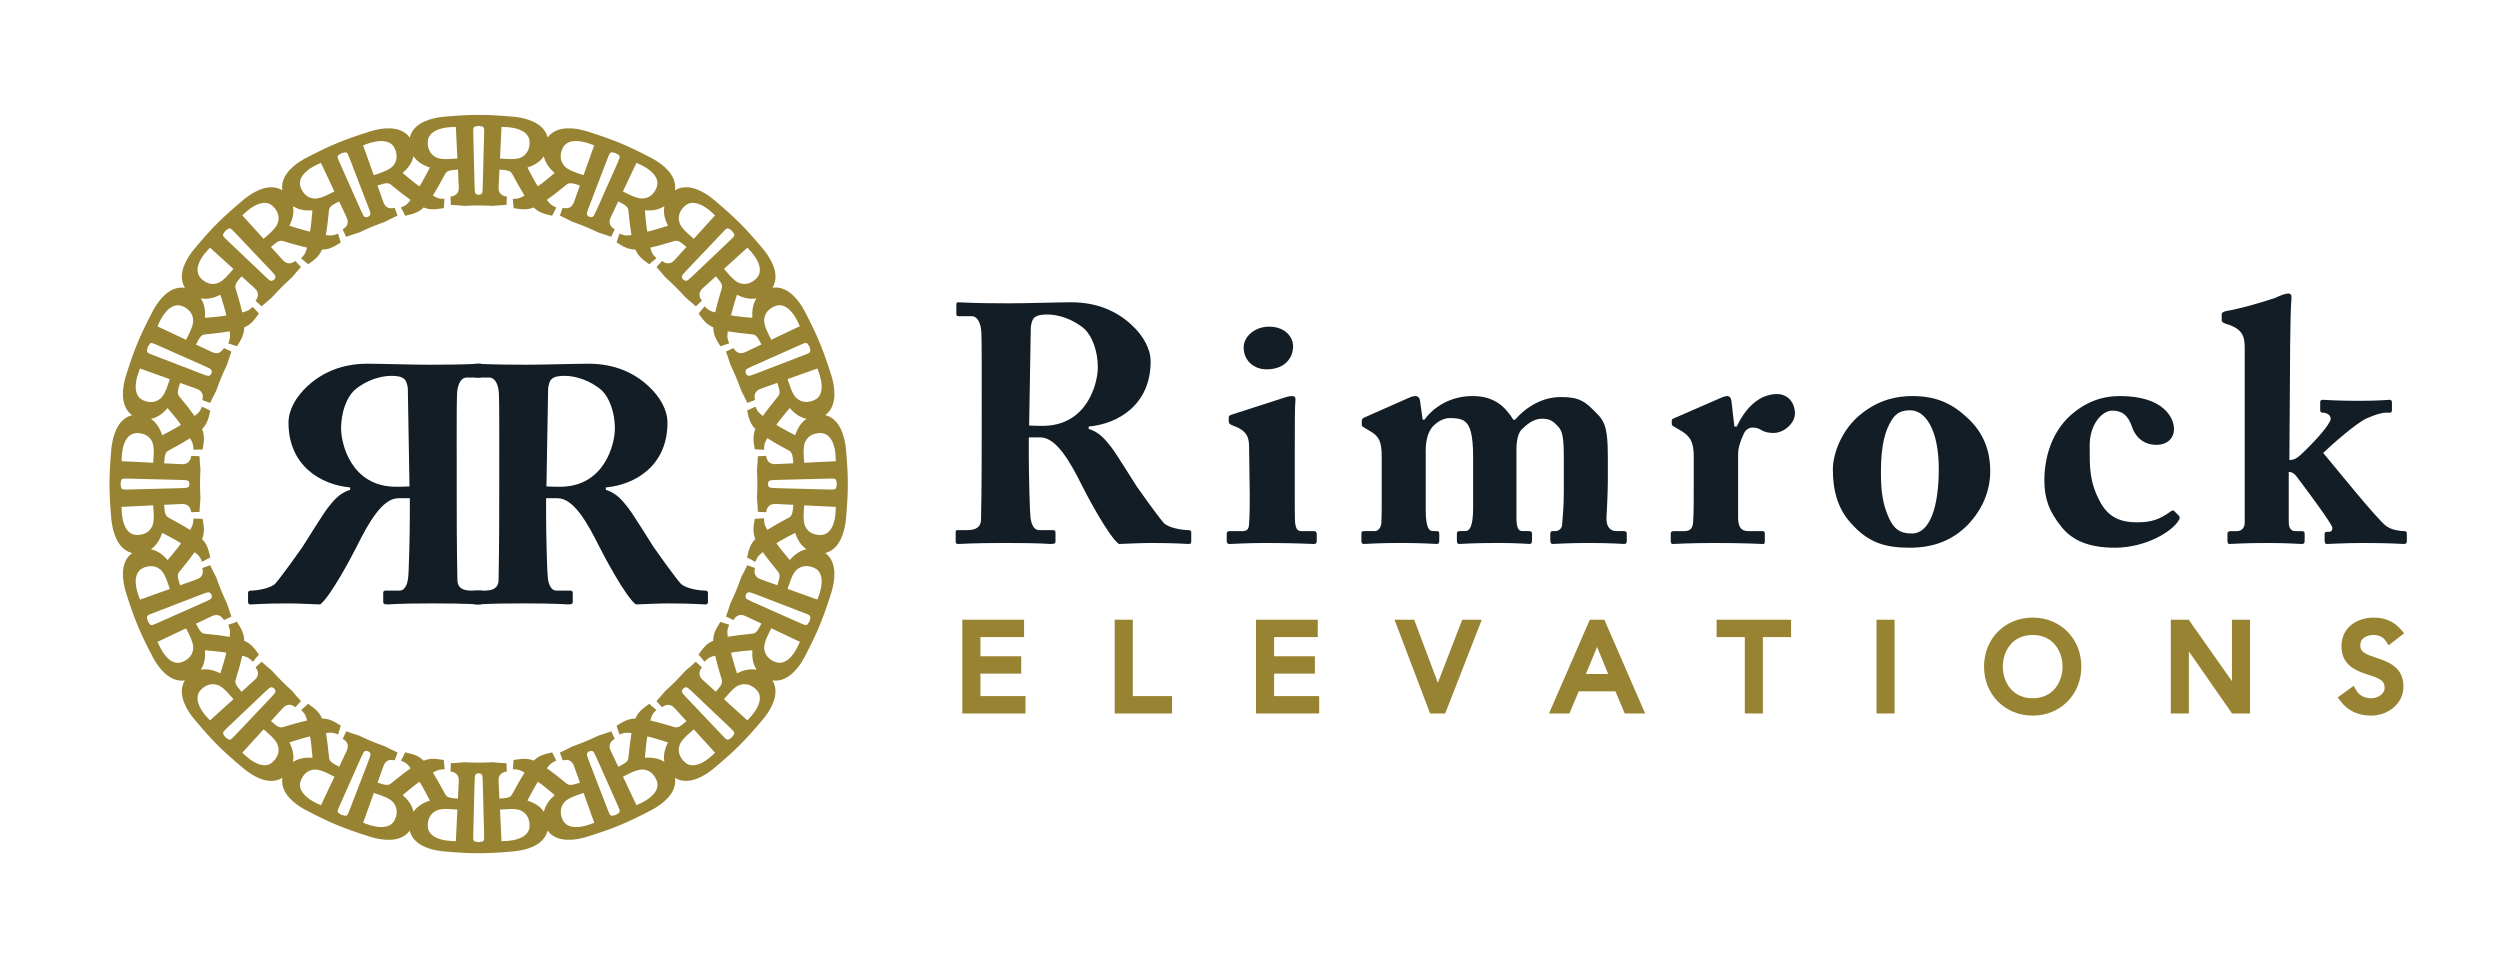
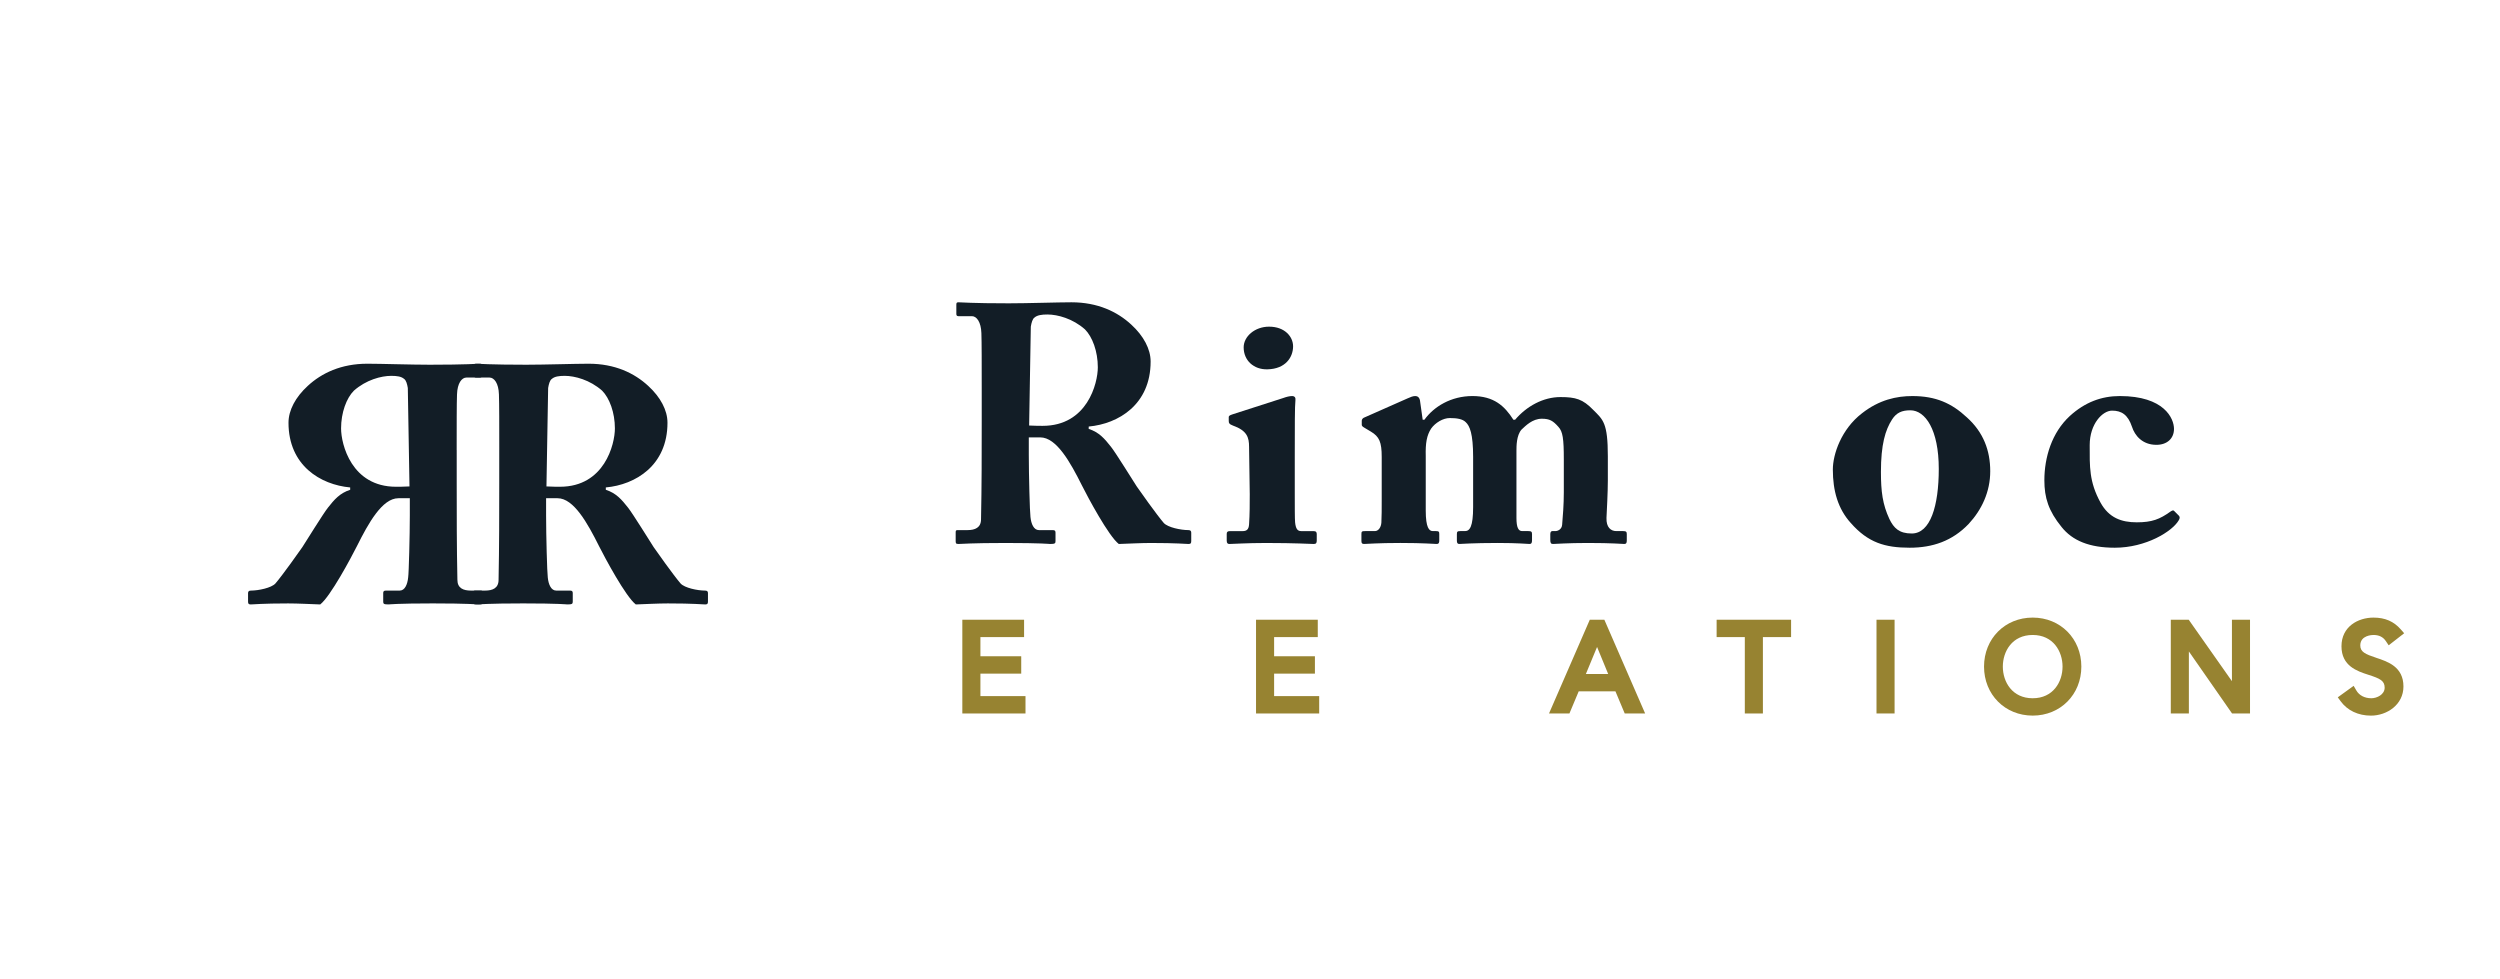
<svg xmlns="http://www.w3.org/2000/svg" id="Layer_1" data-name="Layer 1" viewBox="0 0 2101.64 823.02">
  <defs>
    <style>
      .cls-1 {
        fill: #978331;
      }

      .cls-1, .cls-2, .cls-3 {
        stroke-width: 0px;
      }

      .cls-2 {
        fill: #978332;
      }

      .cls-3 {
        fill: #121d26;
      }
    </style>
  </defs>
  <g>
    <path class="cls-3" d="M825.29,326.98c0-21.04,0-39.26-.28-46.94-.3-9.39-3.99-14.25-7.97-14.25h-11.38c-1.42,0-1.71-.85-1.71-1.96v-7.71c0-1.41.29-2,1.71-2,2.56,0,11.38.87,42.4.87,15.93,0,40.97-.87,52.63-.87,22.19,0,38.7,7.99,50.36,18.8,10.25,9.38,16.23,20.49,16.23,31,0,36.15-27.05,52.38-52.06,54.66v1.98c8.8,2.84,13.36,8.24,18.76,15.08,3.71,4.55,19.35,29.88,21.63,33.3,1.71,2.56,17.07,24.19,22.75,30.73,3.42,3.7,14.25,5.97,20.78,5.97,2,0,2.28,1.14,2.28,2.28v6.83c0,1.71-.28,2.55-2.28,2.55-2.28,0-9.68-.84-31.59-.84-8.25,0-18.77.57-27.03.84-8.54-6.54-26.17-39.54-31-49.22-9.67-19.36-21.35-40.39-35.01-40.39h-9.65v14.5c0,16.78.84,48.65,1.4,52.35.58,5.98,2.83,11.1,7.12,11.1h11.66c1.99,0,2.28.84,2.28,2.28v6.83c0,1.97-.29,2.55-4.55,2.55-.29,0-7.39-.84-37.27-.84s-36.71.84-39.84.84c-2.27,0-2.27-.84-2.27-2.83v-6.55c0-1.44,0-2.28,1.41-2.28h8.53c6.27,0,11.38-2,11.38-9.1.58-28.18.58-54.92.58-81.94v-27.61ZM865.15,357.72c5.4.27,8.81.27,11.36.27,37.56,0,46.38-35.85,46.38-49.21s-4.55-25.61-10.8-31.87c-10.24-9.11-23.05-12.53-31.59-12.53-4.84,0-8.54.57-10.81,2.55-1.72,1.16-2.56,4.29-3.13,7.69l-1.41,83.11Z" />
    <path class="cls-3" d="M1104.39,457.3c-2.28,0-15.37-.84-40.13-.84-16.5,0-27.6.84-30.73.84-1.41,0-2.28-.58-2.28-2.83v-5.7c0-1.71.87-2.29,2.85-2.29h10.54c3.12,0,5.12-1.12,5.4-5.69.57-8.51.57-17.34.57-25.33l-.57-39.82c0-7.95-1.71-13.66-13.66-17.92-3.13-1.13-3.43-2.28-3.43-4v-3.1c0-.86.58-1.45,3.14-2.29l42.4-13.65c3.14-1.14,5.7-1.73,7.69-1.73,2.28,0,3.12,1.43,2.84,3.44-.56,4.82-.56,22.74-.56,47.79v30.44c0,11.1,0,21.34.27,24.47.57,5.42,1.99,7.39,5.13,7.39h10.24c2.27,0,2.84.87,2.84,2.56v5.43c0,1.99-.57,2.83-2.55,2.83ZM1065.4,310.48c-11.38.28-19.91-7.39-19.91-18.49,0-9.11,9.38-17.38,21.35-17.38,13.36,0,20.2,8.55,20.2,16.52,0,9.11-6.27,19.06-21.64,19.35Z" />
    <path class="cls-3" d="M1183.19,334.94c2.56-1.14,4.55-2,6.55-2,1.71,0,3.41.86,3.97,3.71l2.28,16.23h1.43c7.96-11.1,22.48-19.94,40.4-19.94s27.03,8.26,34.42,19.94h1.42c9.69-11.39,23.63-19.08,38.14-19.08,12.8,0,18.77,1.71,27.6,10.82,8.25,8.26,12.24,10.81,12.24,38.99v20.49c0,9.66-.86,25.33-1.14,31.27-.29,7.99,3.7,11.1,8.25,11.1h5.68c2.57,0,3.14.58,3.14,2.56v5.43c0,1.99-.57,2.83-2.01,2.83-1.98,0-9.95-.84-30.73-.84-17.05,0-27.31.84-29.29.84-1.71,0-2.28-.84-2.28-3.41v-4.85c0-1.98.86-2.56,1.71-2.56h2.55c2.02,0,5.42-1.42,5.7-5.38.57-6.56,1.41-16.81,1.41-27.33v-27.31c0-17.66-.84-23.61-4.54-27.6-4.55-5.14-7.4-6.84-13.95-6.84-7.95,0-13.64,5.97-17.06,9.12-4.27,4.83-4.27,13.93-4.27,17.91v56.33c0,8.26,1.7,11.1,4.84,11.1h5.12c2.56,0,3.13.58,3.13,2.56v5.14c0,2.28-.57,3.12-1.99,3.12-2.01,0-9.4-.84-26.75-.84-21.06,0-30.73.84-32.44.84-1.43,0-1.99-.84-1.99-2.83v-5.13c0-2.28.29-2.86,2.83-2.86h4c3.98,0,6.83-3.69,6.83-20.18v-42.12c0-19.63-2.85-26.19-6.26-29.31-2.56-2.56-7.11-3.42-13.39-3.42-5.67,0-12.21,3.99-15.63,8.82-3.7,5.7-4.84,12.24-4.55,23.06v45.81c0,14.5,2.84,17.34,5.97,17.34h2.54c2.58,0,2.86.58,2.86,2.56v5.14c0,1.99-.28,3.12-2.27,3.12-2.57,0-10.24-.84-30.45-.84-19.06,0-28.16.84-30.45.84-1.7,0-2.27-.58-2.27-2.55v-5.71c0-2.26.29-2.56,3.42-2.56h7.96c2.85,0,5.12-3.11,5.4-7.11.28-4.83.28-11.93.28-19.34v-35.85c0-12.5-1.98-17.08-9.1-21.33l-5.69-3.41c-1.41-.86-1.98-1.45-1.98-2.3v-3.42c0-.83.57-1.98,1.7-2.53l36.71-16.24Z" />
-     <path class="cls-3" d="M1461.15,434.82c0,8.82,2.84,11.66,8.81,11.66h11.66c1.72,0,1.99.87,1.99,2.56v5.71c0,1.71-.27,2.55-1.42,2.55-1.72,0-14.77-.84-40.41-.84-21.89,0-33.85.84-35.56.84-1.14,0-1.7-.58-1.7-2.83v-5.43c0-1.98.56-2.56,3.12-2.56h8.26c4.27,0,6.84-1.69,7.4-6.81.56-7.97.56-17.94.56-32.14v-23.64c0-12.21-2.83-17.35-11.37-22.18l-4.85-2.85c-1.71-.87-2.27-1.44-2.27-2.56v-2.58c0-1.13.56-1.7,2.27-2.27l39.84-17.34c1.72-.57,2.87-1.16,4.54-1.16,2,0,3.13,1.73,3.44,3.44l2.56,22.19h1.98c8.83-18.8,21.35-27.32,33.86-27.32,8.55,0,15.07,6.53,15.07,16.5,0,7.68-8.82,16.22-18.19,16.22-4,0-7.7-.86-10.27-2.56-2.24-1.42-4.8-1.98-7.1-1.98-2.83,0-5.69,1.4-7.39,5.11-3.7,7.69-4.83,13.08-4.83,16.79v53.48Z" />
    <path class="cls-3" d="M1555.88,439.67c-10.81-11.95-15.09-27.05-15.09-44.97,0-12.8,7.09-33.86,24.47-47.25,14.51-11.36,29.02-14.5,42.4-14.5,19.64,0,33.01,6,45.8,17.92,13.95,12.53,19.64,27.92,19.64,45.25s-7.12,32.45-18.21,44.4c-13.66,14.23-30.16,19.92-49.51,19.92-20.78,0-34.98-4.27-49.5-20.77ZM1629.84,394.13c0-32.99-11.36-49.21-23.89-49.21-7.1,0-11.67,1.99-15.35,7.67-5.71,8.83-9.39,21.05-9.39,44.1,0,16.5,1.4,27.33,7.1,39.58,3.7,7.68,8.25,12.22,18.79,12.22,15.63,0,22.74-23.04,22.74-54.35Z" />
    <path class="cls-3" d="M1827.58,360.56c0,7.97-5.7,13.39-14.78,13.39-11.95,0-18.23-7.98-20.5-15.09-3.42-10.25-8.82-13.66-16.79-13.66s-18.79,11.1-18.79,29.01-.57,30.73,9.14,48.38c7.1,12.79,17.62,16.5,30.43,16.5s19.32-2.55,28.44-9.11c1.42-.84,2.27-1.41,3.13-.3l3.99,4.01c.84,1.13.58,2.27-.29,3.71-5.41,9.38-27.59,23.04-53.77,23.04-21.34,0-35.58-5.97-44.67-17.36-11.09-13.64-14.51-24.76-14.51-39.3,0-19.33,6.25-40.1,21.35-54.03,12.79-11.67,26.73-16.81,42.09-16.81,37.28,0,45.53,18.79,45.53,27.61Z" />
-     <path class="cls-3" d="M1887.02,292.82c0-9.37-1.13-16.21-15.36-20.46-2.85-.86-3.98-2.02-3.98-2.86v-5.13c0-1.13.85-2.26,3.66-2.84,14.82-2.55,34.48-8.83,41.29-11.09,5.4-2.58,8.82-3.69,11.11-3.69s2.83,1.4,2.54,4.83c-1.15,13.65-1.15,55.47-1.41,93.62l-.3,41.54c3.13,0,5.99-1.14,9.39-4.28,11.96-11.08,25.33-26.16,25.33-30.44,0-3.41-3.69-5.11-6.54-5.11-1.98,0-2.27-.87-2.27-2.57v-5.97c0-1.41.55-2.28,1.96-2.28,1.72,0,11.96.87,30.47.87,17.08,0,24.2-.87,26.18-.87,1.16,0,1.71.87,1.71,2.56v5.98c0,1.72-.55,2.28-1.71,2.28h-3.42c-3.42,0-9.12,1.7-16.22,4.83-8.81,3.99-30.44,23.05-36.43,29.03,10.55,12.51,44.69,55.19,52.95,61.44,4.54,3.43,11.95,4.27,15.09,4.27,1.7,0,2.27.58,2.27,2.56v5.71c0,1.71-.57,2.55-2.59,2.55-2.22,0-10.23-.84-33.56-.84-16.77,0-28.73.84-31.02.84-1.41,0-1.99-.84-1.99-3.41v-4.55c0-1.42.58-2.28,1.72-2.28h1.99c2.29,0,2.84-1.42,2.84-3.42,0-2.85-22.18-32.72-30.43-43.53-2.28-2.84-4.58-3.42-6.25-3.42v42.4c0,5.42,2.54,7.39,5.39,7.39h5.4c2.01,0,2.58.58,2.58,2.29v5.98c0,1.71-.57,2.55-2.29,2.55s-11.08-.84-29.29-.84c-19.92,0-29.88.84-31.88.84-.87,0-1.44-1.13-1.44-2.83v-5.43c0-1.98.87-2.56,2.87-2.56h5.38c3.71,0,6.28-3.11,6.28-6.81v-146.85Z" />
  </g>
  <g>
    <path class="cls-3" d="M419.71,378.31c0-21,0-39.11-.28-46.77-.28-9.34-3.96-14.15-7.94-14.15h-11.32c-1.43,0-1.7-.87-1.7-2.01v-7.65c0-1.41.27-1.97,1.7-1.97,2.55,0,11.32.85,42.22.85,15.89,0,40.82-.85,52.45-.85,22.08,0,38.5,7.91,50.14,18.69,10.21,9.37,16.14,20.4,16.14,30.9,0,35.97-26.89,52.14-51.84,54.42v1.97c8.78,2.85,13.34,8.23,18.7,15.04,3.68,4.54,19.28,29.75,21.53,33.18,1.7,2.53,16.99,24.07,22.67,30.59,3.42,3.68,14.15,5.94,20.68,5.94,2,0,2.29,1.14,2.29,2.28v6.8c0,1.7-.29,2.56-2.29,2.56-2.26,0-9.61-.86-31.46-.86-8.21,0-18.69.58-26.91.86-8.5-6.52-26.08-39.41-30.91-49.02-9.65-19.3-21.26-40.27-34.85-40.27h-9.65v14.44c0,16.75.86,48.5,1.42,52.18.57,5.95,2.85,11.02,7.08,11.02h11.64c1.96,0,2.27.87,2.27,2.28v6.8c0,1.99-.31,2.56-4.55,2.56-.28,0-7.37-.86-37.13-.86s-36.57.86-39.66.86c-2.28,0-2.28-.86-2.28-2.83v-6.53c0-1.41,0-2.28,1.43-2.28h8.51c6.23,0,11.32-1.97,11.32-9.05.56-28.06.56-54.69.56-81.62v-27.49ZM459.38,408.92c5.42.27,8.8.27,11.35.27,37.41,0,46.19-35.71,46.19-49.02s-4.53-25.51-10.74-31.76c-10.23-9.05-22.97-12.45-31.47-12.45-4.81,0-8.51.56-10.77,2.55-1.72,1.13-2.58,4.25-3.14,7.65l-1.42,82.77Z" />
    <path class="cls-3" d="M383.9,378.31c0-21,0-39.11.29-46.77.29-9.34,3.94-14.15,7.93-14.15h11.34c1.42,0,1.71-.87,1.71-2.01v-7.65c0-1.41-.29-1.97-1.71-1.97-2.54,0-11.34.85-42.21.85-15.85,0-40.83-.85-52.42-.85-22.09,0-38.52,7.91-50.16,18.69-10.22,9.37-16.14,20.4-16.14,30.9,0,35.97,26.89,52.14,51.85,54.42v1.97c-8.8,2.85-13.33,8.23-18.71,15.04-3.67,4.54-19.25,29.75-21.51,33.18-1.7,2.53-16.99,24.07-22.67,30.59-3.41,3.68-14.2,5.94-20.68,5.94-1.99,0-2.28,1.14-2.28,2.28v6.8c0,1.7.29,2.56,2.28,2.56,2.27,0,9.61-.86,31.46-.86,8.21,0,18.67.58,26.91.86,8.51-6.52,26.05-39.41,30.88-49.02,9.64-19.3,21.26-40.27,34.86-40.27h9.6v14.44c0,16.75-.82,48.5-1.4,52.18-.59,5.95-2.83,11.02-7.08,11.02h-11.64c-1.97,0-2.25.87-2.25,2.28v6.8c0,1.99.28,2.56,4.54,2.56.28,0,7.38-.86,37.1-.86s36.56.86,39.68.86c2.26,0,2.26-.86,2.26-2.83v-6.53c0-1.41,0-2.28-1.43-2.28h-8.47c-6.25,0-11.32-1.97-11.32-9.05-.58-28.06-.58-54.69-.58-81.62v-27.49ZM344.25,408.92c-5.4.27-8.78.27-11.35.27-37.41,0-46.17-35.71-46.17-49.02s4.52-25.51,10.78-31.76c10.2-9.05,22.91-12.45,31.42-12.45,4.83,0,8.5.56,10.74,2.55,1.75,1.13,2.58,4.25,3.16,7.65l1.41,82.77Z" />
  </g>
-   <path class="cls-2" d="M700.17,352.06c-1.99-1.53-4.17-2.56-6.52-3.08,1.97-1.39,3.6-3.17,4.86-5.35,5.17-8.92,2.41-21.46.31-28.16-7.02-22.14-11.58-33.14-22.19-53.51-3.25-6.22-10.19-17.06-20.13-19.7-2.41-.64-4.8-.75-7.16-.35,1.29-2.03,2.1-4.3,2.43-6.78,1.35-10.2-6.02-20.74-10.54-26.12-14.65-17.49-23.06-25.91-40.92-40.92-5.34-4.5-15.84-11.85-26.08-10.52-2.52.33-4.81,1.15-6.87,2.46.42-2.37.3-4.77-.34-7.19-2.64-9.97-13.49-16.91-19.71-20.16-20.09-10.51-31.09-15.07-53.51-22.17-6.7-2.1-19.27-4.85-28.16.31-2.16,1.26-3.94,2.87-5.32,4.83-.52-2.34-1.54-4.51-3.06-6.5-6.24-8.18-18.91-10.43-25.91-11.05-23.01-2.03-34.92-2.03-57.92,0-6.99.62-19.65,2.87-25.9,11.04-1.53,2-2.56,4.19-3.08,6.55-1.39-1.98-3.18-3.62-5.37-4.88-8.92-5.16-21.46-2.39-28.14-.28-21.99,6.93-32.99,11.49-53.51,22.17-6.22,3.24-17.05,10.16-19.7,20.12-.65,2.42-.76,4.83-.35,7.19-2.04-1.29-4.31-2.1-6.81-2.43-10.24-1.33-20.73,6.02-26.07,10.52-17.78,14.89-26.2,23.3-40.96,40.92-4.51,5.38-11.88,15.93-10.52,26.12.33,2.51,1.16,4.8,2.47,6.85-2.39-.42-4.81-.3-7.25.35-9.96,2.66-16.86,13.49-20.09,19.7-10.67,20.45-15.23,31.45-22.18,53.49-2.11,6.68-4.87,19.22.28,28.14,1.25,2.17,2.87,3.96,4.83,5.35-2.33.53-4.49,1.56-6.46,3.07-8.16,6.25-10.44,18.91-11.08,25.91-2,22.99-2,34.89,0,57.91.63,6.99,2.91,19.65,11.07,25.89,2,1.53,4.18,2.56,6.53,3.09-1.97,1.38-3.59,3.15-4.85,5.32-5.18,8.92-2.42,21.5-.31,28.21,6.89,21.85,11.45,32.84,22.17,53.45,3.24,6.23,10.17,17.07,20.14,19.73,2.4.64,4.79.76,7.13.36-1.27,2.02-2.08,4.27-2.41,6.75-1.36,10.26,6.01,20.78,10.52,26.13,14.87,17.76,23.29,26.18,40.96,40.95,5.35,4.5,15.85,11.84,26.09,10.5,2.51-.33,4.8-1.15,6.85-2.46-.42,2.38-.31,4.8.33,7.23,2.64,9.96,13.48,16.89,19.71,20.13,20.29,10.59,31.29,15.16,53.51,22.19,6.71,2.09,19.3,4.83,28.18-.34,2.14-1.25,3.91-2.85,5.28-4.79.53,2.34,1.56,4.51,3.08,6.49,6.28,8.19,18.92,10.42,25.89,11.02,11.5,1.01,20.23,1.51,28.95,1.51s17.46-.5,28.96-1.51c6.99-.6,19.64-2.83,25.91-11.03,1.53-2.01,2.56-4.2,3.08-6.56,1.39,1.98,3.17,3.61,5.35,4.87,8.92,5.17,21.48,2.4,28.17.3,22.12-6.97,33.12-11.53,53.51-22.19,6.21-3.22,17.02-10.12,19.7-20.09.65-2.42.77-4.82.37-7.18,2.03,1.27,4.3,2.07,6.78,2.4,10.24,1.34,20.74-6.01,26.09-10.5,17.72-14.86,26.14-23.28,40.97-40.94,4.51-5.37,11.86-15.9,10.49-26.15-.33-2.48-1.14-4.74-2.42-6.77,2.38.41,4.79.3,7.22-.35,9.93-2.66,16.84-13.48,20.08-19.7,10.69-20.52,15.25-31.53,22.18-53.56,2.1-6.69,4.85-19.24-.31-28.14-1.25-2.16-2.86-3.93-4.81-5.3,2.33-.53,4.5-1.56,6.48-3.08,8.17-6.26,10.42-18.92,11.04-25.9,2.05-23.01,2.05-34.92,0-57.91-.62-6.99-2.87-19.64-11.05-25.91ZM670.29,544.13c-3.48,6.89-7.81,11.38-12.21,12.65-2.9.84-5.95.31-9.05-1.55-4.03-2.44-6.16-5.71-6.53-10.04-.31-3.13.84-6.95,3.97-13.14.82-1.56,1.39-2.7,1.96-3.89,7.7,3.66,12.84,6.09,20.23,9.59l3.79,1.79c-.45,1.04-1.14,2.51-2.16,4.6ZM132.37,539.59l7.12-3.37c5.75-2.73,10.42-4.94,16.94-8.01.58,1.18,1.14,2.3,1.91,3.82,3.14,6.24,4.32,10.07,4.04,13.23-.38,4.31-2.53,7.58-6.56,10h-.01c-3.11,1.89-6.14,2.42-9.02,1.59-4.38-1.26-8.71-5.77-12.2-12.72-1.04-2-1.74-3.49-2.21-4.53ZM134.53,269.71c3.5-6.9,7.85-11.41,12.26-12.67,2.88-.83,5.91-.31,8.97,1.53,4.08,2.51,6.23,5.79,6.58,10.06.29,3.18-.87,7.02-4,13.24-.79,1.53-1.36,2.64-1.94,3.81-9.13-4.33-14.55-6.89-24.05-11.34.51-1.17,1.2-2.69,2.19-4.62ZM672.39,274.24c-9.66,4.62-15.15,7.21-24.01,11.38-.56-1.16-1.12-2.29-1.9-3.82-3.14-6.19-4.31-10.03-4.03-13.22.38-4.33,2.53-7.6,6.56-10l.03-.02c2.14-1.31,4.26-1.96,6.31-1.96.9,0,1.78.12,2.65.37,4.4,1.26,8.74,5.77,12.22,12.68.83,1.66,1.55,3.18,2.18,4.6ZM464.52,640.98l3.08-1.58-1.76-3.52c-.13-.26-.24-.48-.41-.83l-1.21-2.58-2.77.66c-4.75,1.14-8.58,2.31-12.77,6.28-5.32-2.06-9.19-1.7-14.19-.91l-2.8.44-.18,3.34c-.01.27-.02.47-.05.77l-.37,3.54,3.55.31c1.1.09,3.04.65,6.34,2.57-2.84,4.48-6.2,10.34-10.54,18.42-1.41,2.28-3.25,3-10.58,3.5l-.17-3.49c-.17-3.53-.32-6.69-.55-11.29q-.35-7.06,6.94-8.04l-.29-6.96c-4.59-.23-6.74-.35-11.11-.8l-.26-.03h-.26c-9.51.47-14.16.47-23.66.01h-.26s-.26.01-.26.01c-4.32.45-6.43.58-10.94.8l-.29,6.96q7.26.98,6.93,8.05c-.29,6.05-.46,9.61-.72,14.78-7.32-.5-9.17-1.21-10.59-3.5-4.35-8.13-7.69-13.99-10.47-18.38,2.78-1.58,4.91-2.44,6.36-2.56l3.61-.3-.42-3.6c-.04-.33-.05-.54-.07-.81l-.29-3.32-2.7-.42c-5.01-.78-8.89-1.14-14.2.99-4.18-4.04-8.04-5.22-12.82-6.36l-2.82-.67-1.19,2.64c-.23.5-.3.67-.51,1.04l-1.8,3.2,3.28,1.65c1.29.65,2.94,2.26,4.89,4.81-4.12,2.89-9.36,6.96-16.72,12.96-2.08,1.5-3.89,1.62-11.11-.82,1.73-4.87,2.92-8.21,4.96-13.88q2.4-6.71,9.52-4.86l2.34-6.57c-4.11-1.88-6.05-2.86-9.82-4.86l-.44-.2c-9.21-3.35-13.5-5.13-21.85-9.04l-.43-.17c-4.16-1.32-6.28-2.02-10.62-3.58l-2.96,6.31q6.36,3.73,3.32,10.18c-1.91,4.07-3.24,6.88-4.71,9.99l-1.56,3.31c-6.82-3.38-8.04-4.75-8.49-7.28-.88-9.19-1.71-15.89-2.62-21.04,3.78-.51,5.75-.27,6.78.07l3.42,1.13,1.03-3.45c.16-.55.24-.8.42-1.37l.8-2.58-2.3-1.42c-4.14-2.57-7.66-4.45-13.47-4.58-2.32-5.28-5.41-7.83-9.37-10.69l-2.39-1.73-2.11,2.06c-.18.17-.3.27-.45.39-.16.13-.34.27-.55.46l-2.65,2.32,2.34,2.64c.69.77,1.64,2.47,2.63,6.17-5.09,1.13-11.6,2.92-20.45,5.62-2.5.58-4.22,0-9.97-5.03l9.92-10.91q4.77-5.28,10.63-.81l4.73-5.12c-3.02-3.35-4.48-4.98-7.37-8.45l-.33-.35c-7.19-6.55-10.47-9.92-16.7-16.72l-.36-.34c-3.43-2.82-5.12-4.34-8.3-7.25l-5.15,4.7q4.45,5.89-.79,10.65c-4.48,4.08-7.11,6.46-10.95,9.92-5-5.72-5.6-7.44-5.03-9.93,2.62-8.55,4.44-15.16,5.62-20.43,3.07.83,5.17,1.72,6.26,2.67l2.73,2.38,2.28-2.81c.16-.2.29-.34.41-.48.16-.18.33-.37.54-.62l1.74-2.09-1.59-2.2c-2.86-3.95-5.4-7.04-10.75-9.39-.12-5.83-2.01-9.36-4.59-13.52l-1.59-2.56-2.77,1.19c-.21.09-.34.12-.5.17-.16.05-.34.1-.56.17l-3.4,1.07,1.13,3.38c.46,1.36.47,3.65.05,6.81-5.48-.94-12.41-1.81-21.04-2.64-2.5-.4-3.86-1.6-7.26-8.44,4.67-2.21,7.87-3.72,13.35-6.3q6.41-3.04,10.14,3.31l6.31-2.96c-1.59-4.41-2.28-6.44-3.56-10.53l-.17-.44c-3.99-8.52-5.76-12.81-9.02-21.89l-.21-.47c-2.09-3.9-3.07-5.88-4.94-9.86l-6.55,2.38q1.88,7.16-4.8,9.54l-4.99,1.78c-3.07,1.09-5.65,2-8.91,3.19-2.43-7.23-2.31-9.03-.84-11.09,5.86-7.13,10-12.47,13.02-16.78,2.51,1.94,4.1,3.56,4.73,4.83l1.61,3.26,3.2-1.74c.48-.26.72-.38,1.17-.6l2.51-1.22-.63-2.72c-1.11-4.76-2.26-8.6-6.28-12.8,2.11-5.41,1.71-9.38.92-14.18l-.46-2.77-2.8-.16c-.17,0-.31-.02-.44-.04-.38-.04-.73-.07-1.24-.07h-3.24l-.25,3.23c-.08,1.04-.62,2.93-2.54,6.28-4.4-2.79-10.27-6.13-18.42-10.47-2.17-1.38-2.97-3.02-3.48-10.62,2.92-.15,5.33-.26,7.96-.38,2.02-.09,4.16-.19,6.77-.32q7.1-.34,8.08,6.92l6.96-.3c.22-4.45.38-6.74.76-11.16l.02-.23v-.23c-.44-9.51-.44-14.15-.01-23.64v-.23s0-.23,0-.23c-.39-4.39-.53-6.61-.76-11.04l-6.96-.29q-.99,7.29-8.08,6.95l-2.99-.15c-4.34-.21-7.5-.37-11.74-.55.51-7.62,1.3-9.25,3.45-10.59,7.88-4.21,13.85-7.61,18.41-10.5,2.05,3.53,2.5,5.43,2.57,6.32l.26,3.35,3.36-.12c.29-.01.51-.02.73-.04.2-.01.37-.03.63-.03h2.99l.47-2.95c.77-4.86,1.15-8.87-.96-14.25,4.06-4.21,5.21-8.05,6.31-12.81l.61-2.61-2.37-1.26c-.59-.31-.94-.48-1.55-.75l-3.04-1.33-1.49,2.96c-.39.78-1.52,2.33-4.78,4.8-3.1-4.41-7.31-9.81-13-16.69-1.45-2.05-1.56-3.95.85-11.12,3.37,1.21,6,2.15,9.18,3.28l4.7,1.67q6.69,2.4,4.83,9.52l6.56,2.37c1.92-4.09,2.89-6.05,4.97-9.98l.2-.44c3.27-9.04,5.05-13.33,9.05-21.86l.17-.45c1.31-4.22,2.02-6.32,3.48-10.47l-6.33-2.92q-3.69,6.37-10.12,3.28l-3.12-1.46c-3.72-1.74-6.5-3.04-10.21-4.79,3.41-6.85,4.76-8.05,7.26-8.45,9.24-.91,15.95-1.76,21.05-2.66.41,3.17.4,5.45-.05,6.79l-1.13,3.38,3.39,1.07c.24.08.41.14.58.2.24.08.48.17.82.27l2.6.82,1.43-2.33c2.56-4.18,4.44-7.73,4.58-13.49,5.27-2.3,7.83-5.4,10.7-9.37l1.63-2.25-2.07-2.38c-.3-.35-.54-.62-.89-.98l-2.28-2.28-2.46,2.08c-1.08.91-3.18,1.79-6.27,2.62-1.13-5.04-2.89-11.43-5.62-20.41-.57-2.52.02-4.26,5.03-9.97,1.01.92,1.95,1.76,2.85,2.57,2.51,2.27,4.81,4.33,8.1,7.34q5.24,4.77.79,10.63l5.14,4.71c3.36-3.05,5.06-4.52,8.46-7.37l.33-.32c6.51-7.12,9.79-10.4,16.72-16.68l.36-.38c2.75-3.37,4.21-5.02,7.19-8.29l-4.7-5.15q-5.87,4.45-10.66-.85l-3.45-3.8c-2.23-2.45-4.08-4.5-6.45-7.09,5.75-5.04,7.47-5.62,9.96-5.03,8.79,2.67,15.29,4.45,20.41,5.59-1,3.75-1.96,5.5-2.66,6.3l-2.36,2.75,2.83,2.27c.18.15.32.27.46.39.2.17.4.34.66.56l2.09,1.68,2.17-1.58c4.11-3,7.11-5.49,9.39-10.73,5.79-.12,9.31-1.99,13.46-4.53l2.29-1.4-.93-3.12c-.09-.3-.16-.55-.27-.92l-1.05-3.45-3.42,1.16c-1.34.45-3.63.47-6.82.05.92-5.26,1.76-12.08,2.63-21.02.43-2.52,1.64-3.89,8.46-7.28,2.21,4.69,3.72,7.88,6.31,13.32q3.06,6.48-3.31,10.18l2.94,6.32c4.2-1.51,6.31-2.27,10.59-3.58l.47-.18c8.68-4.08,13.07-5.84,21.86-9.06l.44-.2c3.79-2.01,5.69-2.94,9.83-4.89l-2.37-6.55q-7.15,1.87-9.53-4.79c-2.01-5.69-3.21-9.05-4.96-13.94,7.24-2.41,9.07-2.3,11.14-.83,6.89,5.7,12.31,9.92,16.74,13.02-1.95,2.53-3.57,4.12-4.84,4.74l-3.37,1.65,1.88,3.25c.16.27.24.46.35.7l1.4,2.92,2.74-.65c4.76-1.13,8.6-2.3,12.79-6.32,5.34,2.09,9.35,1.72,14.2.96l2.8-.44.15-2.83c.02-.45.04-.69.07-1.04l.28-3.85-3.48-.26c-1.06-.08-2.97-.62-6.31-2.54,2.82-4.44,6.17-10.32,10.51-18.45,1.35-2.14,2.98-2.93,10.6-3.45.26,5.14.43,8.67.72,14.71q.33,7.09-6.93,8.06l.27,6.96c4.31.24,6.58.37,10.97.8l.26.03h.26c9.5-.48,14.14-.48,23.65-.01h.26s.26-.01.26-.01c4.43-.43,6.74-.57,11.14-.8l.27-6.96q-7.29-.97-6.94-8.05c.23-4.63.39-7.78.56-11.31l.17-3.41c7.62.51,9.25,1.3,10.58,3.44,4.49,8.38,7.78,14.15,10.49,18.41-2.76,1.61-4.88,2.47-6.33,2.58l-3.55.31.7,7.69,2.7.42c4.84.76,8.83,1.13,14.2-.97,4.17,4,8.02,5.18,12.8,6.32l2.7.64,1.5-3c.12-.25.23-.47.39-.77l1.6-3.12-3.12-1.59c-1.29-.66-2.93-2.27-4.89-4.81,4.17-2.91,9.41-6.98,16.73-12.98,2.09-1.49,3.9-1.61,11.1.82-1.74,4.88-2.93,8.22-4.93,13.93q-2.43,6.69-9.54,4.82l-2.36,6.56c4.02,1.86,6.02,2.83,9.97,4.94l.47.21c8.74,3.13,13.03,4.91,21.84,9.03l.44.17c4.29,1.34,6.38,2.06,10.47,3.51l2.93-6.32q-6.36-3.7-3.33-10.15c2.56-5.43,4.08-8.65,6.28-13.34,6.84,3.38,8.04,4.75,8.47,7.28.9,9.13,1.75,15.83,2.65,21.05-3.16.42-5.43.4-6.75-.05l-3.3-1.13-1.14,3.29c-.21.6-.31.91-.49,1.52l-.77,2.57,2.28,1.41c4.15,2.57,7.68,4.45,13.49,4.58,2.3,5.28,5.39,7.83,9.36,10.71l2.29,1.66,2.39-2.15c.21-.19.38-.35.66-.56l3-2.3-2.53-2.81c-.94-1.05-1.83-3.12-2.65-6.17,5.12-1.15,11.63-2.93,20.47-5.6,2.49-.59,4.21,0,9.94,5.02-1.88,2.06-3.44,3.77-5.11,5.61-1.43,1.57-2.94,3.23-4.82,5.3q-4.74,5.27-10.6.84l-4.7,5.14c2.99,3.29,4.42,4.96,7.23,8.32l.33.35c6.94,6.31,10.22,9.59,16.71,16.69l.35.33c3.47,2.88,5.16,4.38,8.45,7.36l5.13-4.72q-4.46-5.85.78-10.63c2.58-2.35,4.55-4.12,6.49-5.87,1.43-1.29,2.84-2.56,4.47-4.04,5.01,5.71,5.6,7.44,5.02,9.96-2.68,8.83-4.46,15.32-5.59,20.39-3.74-1-5.47-1.97-6.26-2.66l-2.7-2.36-2.3,2.75c-.23.28-.4.48-.57.69l-2.12,2.58,1.59,2.19c2.99,4.12,5.48,7.13,10.72,9.37.1,5.8,1.99,9.35,4.57,13.53l1.44,2.33,2.61-.83c.32-.1.56-.19.79-.27.18-.06.36-.13.6-.2l3.37-1.08-1.12-3.36c-.45-1.36-.47-3.64-.05-6.81,5.12.89,11.81,1.72,21,2.63,2.54.44,3.91,1.65,7.29,8.45-1.48.7-2.82,1.34-4.12,1.96-2.82,1.34-5.49,2.61-9.22,4.36q-6.43,3.04-10.14-3.32l-6.32,2.94c1.55,4.34,2.23,6.35,3.51,10.47l.18.45c4.11,8.78,5.89,13.06,9.07,21.82l.2.44c2.05,3.88,2.99,5.82,4.96,9.97l6.54-2.41q-1.89-7.08,4.82-9.46c4.6-1.67,7.67-2.76,11.25-4.03l2.63-.94c2.44,7.22,2.32,9.02.82,11.1-6.13,7.54-10.14,12.7-12.98,16.74-3.24-2.48-4.37-4.03-4.77-4.8l-1.53-3.01-3.18,1.48c-.46.22-.75.35-1.28.61l-2.48,1.24.64,2.7c1.17,4.92,2.31,8.63,6.3,12.78-2.12,5.39-1.73,9.38-.94,14.2l.46,2.83,2.86.11c.3.01.5.03.73.05.19.02.39.04.64.05l3.53.26.21-3.54c.05-.88.48-2.76,2.52-6.28,4.34,2.78,10.11,6.07,18.43,10.54,2.18,1.34,2.98,2.96,3.47,10.58-4.21.18-7.35.34-11.65.55l-3.09.15q-7.09.35-8.09-6.95l-6.96.32c-.2,4.44-.37,6.65-.76,11.01l-.02.24v.24c.46,9.49.46,14.13.01,23.63v.26s.01.25.01.25c.43,4.36.55,6.5.76,11.1l6.96.32q1-7.27,8.09-6.93c2.6.13,4.74.22,6.74.32,2.65.12,5.06.23,8,.39-.49,7.6-1.29,9.24-3.48,10.62-7.78,4.13-13.73,7.51-18.39,10.46-1.93-3.35-2.47-5.25-2.55-6.31l-.27-3.54-3.54.32c-.37.03-.58.04-.86.05l-3.32.17-.46,2.78c-.79,4.8-1.17,8.77.97,14.23-4.02,4.12-5.16,7.86-6.34,12.81l-.66,2.8,2.61,1.19c.46.21.62.29,1.01.52l3.24,1.87,1.65-3.36c.76-1.55,2.88-3.4,4.76-4.84,3,4.26,7.15,9.6,13.02,16.75,1.45,2.03,1.56,3.92-.83,11.1-1.14-.41-2.19-.79-3.22-1.16-3.35-1.21-6.33-2.28-10.67-3.82q-6.74-2.41-4.85-9.51l-6.55-2.38c-1.9,4.06-2.89,6.01-4.92,9.81l-.21.47c-3.13,8.79-4.89,13.08-9,21.84l-.17.43c-1.34,4.25-2.04,6.4-3.57,10.62l6.32,2.95q3.69-6.35,10.15-3.28c2.65,1.24,4.77,2.24,6.78,3.18,2.12,1,4.13,1.95,6.53,3.06-3.39,6.85-4.75,8.06-7.27,8.49-9.23.9-15.93,1.74-21.04,2.64-.42-3.16-.41-5.44.04-6.79l1.13-3.37-3.38-1.08c-.3-.1-.54-.16-.76-.22-.15-.04-.3-.08-.51-.15l-2.66-.96-1.5,2.39c-2.57,4.12-4.46,7.62-4.58,13.46-5.3,2.33-7.86,5.44-10.73,9.42l-1.65,2.29,2.06,2.28c.24.26.39.43.64.74l2.27,2.91,2.79-2.41c.7-.6,2.38-1.65,6.26-2.69,1.14,5.11,2.92,11.61,5.6,20.43.58,2.51,0,4.24-5.02,9.97-1.62-1.47-3.02-2.74-4.45-4.02-1.94-1.75-3.91-3.54-6.5-5.89q-5.24-4.76-.78-10.64l-5.15-4.7c-3.34,3.06-5.01,4.53-8.3,7.25l-.35.34c-6.35,6.92-9.65,10.31-16.69,16.73l-.33.34c-2.82,3.37-4.3,5.02-7.24,8.3l-.15.16,4.73,5.12q5.85-4.47,10.61.82l3.18,3.47c2.37,2.59,4.29,4.7,6.76,7.42-5.75,5.03-7.47,5.62-9.96,5.03-8.85-2.69-15.35-4.48-20.41-5.61.84-3.1,1.73-5.19,2.64-6.22l2.41-2.74-2.84-2.29c-.4-.32-.59-.48-.97-.83l-2.11-1.95-2.33,1.7c-4.12,3.01-7.13,5.5-9.39,10.73-5.79.14-9.32,2.02-13.48,4.58l-2.27,1.4.74,2.56c.18.62.28.91.5,1.55l1.12,3.29,3.3-1.1c1.02-.34,3.01-.57,6.81-.06-.89,5.09-1.72,11.78-2.63,21.01-.43,2.55-1.64,3.92-8.47,7.27l-1.26-2.67c-1.59-3.37-2.97-6.3-5.05-10.66q-3.05-6.41,3.34-10.12l-2.91-6.33c-4.24,1.48-6.29,2.19-10.48,3.5l-.45.17c-8.65,4.06-12.93,5.84-21.84,9.04l-.45.2c-3.96,2.09-5.98,3.05-10.01,4.96l2.39,6.55q7.14-1.87,9.51,4.82c1.04,2.9,1.86,5.19,2.64,7.38.75,2.12,1.48,4.14,2.34,6.54-7.2,2.41-9.03,2.3-11.15.82-6.92-5.72-12.33-9.93-16.71-12.99,2.35-3.06,3.91-4.3,4.86-4.79ZM309.79,174.43c2.26,5.87,2.1,6.34-.47,7.89-2.82.7-3.33.49-5.86-5.3l-5.71-12.81c-3.96-8.88-7.22-16.22-12.24-27.52-2.45-5.47-2.51-5.61,1.66-7.9,4.54-1.35,4.6-1.21,6.77,4.43,5.89,15.23,9.02,23.39,14.44,37.53l1.41,3.67ZM185.28,247.8c1.29,3.9,2.88,9.26,4.09,13.6.28,1.22.58,2.48.89,3.77-1.33.21-2.61.41-3.83.62-4.5.54-10.01,1.1-14.11,1.42.37-5.48-.18-11.38-3.55-16.4,5.93,1.19,11.59-.57,16.51-3.01ZM136.37,447.97c3.7,1.87,8.65,4.54,12.51,6.71.92.57,1.89,1.17,2.9,1.79.13.08.26.16.4.24-.8,1.09-1.56,2.15-2.27,3.14-2.88,3.65-6.34,7.92-8.97,10.97-3.61-4.13-8.16-7.91-14.1-9.08,5.03-3.36,7.78-8.59,9.53-13.78ZM140.9,343.06c2.72,3.13,6.24,7.47,8.96,10.93.71,1.03,1.47,2.08,2.26,3.17-.25.15-.51.31-.76.46-.86.52-1.69,1.03-2.49,1.52-4,2.27-8.88,4.92-12.5,6.74-1.74-5.17-4.48-10.38-9.5-13.75,5.91-1.19,10.43-4.96,14.03-9.07ZM132.17,290.06c10.12,4.5,17.07,7.59,24.81,11.02l15.52,6.89c5.77,2.58,5.99,3.03,5.27,5.95-1.55,2.56-2.02,2.72-7.86.46-16.51-6.34-24.75-9.51-41.23-15.88-5.61-2.12-5.76-2.18-4.44-6.78,2.29-4.15,2.43-4.09,7.93-1.65ZM142.71,318.75c-.42,1.22-.83,2.42-1.36,4.07-2.12,6.55-4.01,10.08-6.51,12.19h0c-3.3,2.78-7.14,3.59-11.72,2.48-3.5-.87-6.01-2.64-7.46-5.27-2.22-4.01-2.11-10.27.31-17.64.66-2.06,1.25-3.64,1.71-4.81,5.32,1.92,9.43,3.39,13.52,4.86,3.58,1.28,7.15,2.56,11.51,4.13ZM108.05,402.35c12.84.29,21.01.51,31.3.78l12.83.34c6.3.16,6.66.48,7.1,3.43-.44,2.93-.8,3.26-7.1,3.46-17.47.43-26.36.66-44.13,1.15-6.02.13-6.18.14-6.73-4.61.55-4.74.71-4.73,6.73-4.55ZM123.13,476.44c1.35-.33,2.64-.49,3.86-.49,2.96,0,5.55.96,7.86,2.89,2.47,2.11,4.36,5.65,6.52,12.24.54,1.64.93,2.81,1.36,4.04-5,1.79-8.97,3.21-13.1,4.7-3.58,1.29-7.3,2.62-11.94,4.28-.55-1.38-1.11-2.97-1.69-4.78-2.45-7.46-2.57-13.55-.34-17.59,1.47-2.66,3.92-4.39,7.47-5.28ZM128.73,515.37c14.04-5.39,22.1-8.5,34.37-13.23l6.8-2.62c5.91-2.25,6.37-2.08,7.91.48.72,2.86.5,3.31-5.27,5.89-6.94,3.09-12.4,5.51-17.65,7.84-6.94,3.08-13.51,6-22.66,10.08-5.56,2.43-5.7,2.49-7.99-1.67-1.31-4.53-1.17-4.59,4.47-6.77ZM172.33,546.66c4.18.31,9.78.88,14.11,1.41,1.21.21,2.48.41,3.81.62-.23.95-.45,1.88-.66,2.76l-.23.96c-1.2,4.27-2.79,9.68-4.1,13.62-3.84-1.89-8.13-3.37-12.64-3.37-1.25,0-2.52.11-3.8.36,3.34-5,3.87-10.88,3.5-16.36ZM285.59,677.14c7.15-16.16,10.73-24.2,17.92-40.33,2.54-5.77,2.99-5.99,5.89-5.28,2.54,1.54,2.7,2.02.45,7.92-3.2,8.3-5.59,14.51-7.99,20.74-2.35,6.12-4.71,12.26-7.87,20.45-2.15,5.62-2.2,5.76-6.76,4.44-4.18-2.28-4.11-2.42-1.65-7.95ZM663.91,470.78c-2.63-3.05-6.09-7.31-8.97-10.98-.7-1-1.46-2.05-2.25-3.13,1.12-.69,2.21-1.35,3.22-1.99,3.87-2.16,8.82-4.85,12.55-6.73,1.75,5.19,4.5,10.41,9.5,13.77-5.93,1.17-10.46,4.94-14.06,9.06ZM668.45,365.88c-3.14-1.57-7.51-3.92-12.52-6.74-1.05-.67-2.14-1.34-3.29-2.03.5-.69,1-1.37,1.48-2.02l.79-1.09c2.77-3.54,6.28-7.88,8.97-11,3.62,4.13,8.17,7.91,14.14,9.08-5.06,3.36-7.82,8.61-9.57,13.81ZM681.64,337.38c-4.54,1.15-8.37.36-11.71-2.43-2.42-2-4.3-5.54-6.49-12.23l-.19-.58c-.44-1.32-.79-2.36-1.16-3.45l8.28-2.95c5.25-1.87,10.04-3.58,16.78-5.97.42,1.06.98,2.6,1.7,4.76,2.41,7.36,2.52,13.62.3,17.61-1.45,2.62-3.97,4.38-7.51,5.25ZM676.08,298.46l-1.47.57c-15.5,5.98-23.72,9.15-39.73,15.26-5.86,2.27-6.33,2.11-7.86-.43-.72-2.91-.5-3.36,5.26-5.92,8.76-3.91,15.14-6.74,21.73-9.67,5.54-2.46,11.23-4.99,18.58-8.27,5.53-2.44,5.67-2.5,7.98,1.68,1.3,4.53,1.15,4.58-4.48,6.78ZM632.48,267.16c-4.22-.31-9.89-.89-14.11-1.42-.99-.17-2.03-.32-3.09-.49-.23-.04-.47-.07-.71-.11.32-1.31.62-2.57.9-3.75,1.25-4.49,2.8-9.76,4.07-13.61,4.91,2.43,10.53,4.17,16.42,3.03-3.32,5-3.85,10.87-3.48,16.33ZM519.29,136.69c-4.47,10.01-7.55,16.92-10.95,24.55l-7.03,15.77c-2.56,5.76-3.01,5.98-5.91,5.26-2.49-1.51-2.71-2.01-.46-7.86,3.81-9.89,6.47-16.81,9.35-24.32,1.93-5.02,3.96-10.31,6.5-16.91,2.16-5.63,2.22-5.77,6.78-4.44,4.19,2.3,4.13,2.44,1.72,7.94ZM495.51,631.51c2.86-.71,3.3-.49,5.87,5.28,7.1,15.98,10.7,24.06,17.77,39.95l.17.39c2.45,5.5,2.52,5.64-1.69,7.96-4.54,1.31-4.6,1.16-6.77-4.5-6.36-16.48-9.54-24.7-15.88-41.18-2.25-5.86-2.08-6.32.52-7.9ZM619.54,566.02c-1.26-3.83-2.82-9.1-4.08-13.6-.29-1.25-.59-2.52-.9-3.76,1.33-.21,2.62-.41,3.84-.63,4.54-.54,10.03-1.11,14.08-1.41-.36,5.47.19,11.37,3.58,16.42-5.94-1.19-11.6.56-16.53,2.99ZM672.62,523.78c-13.53-6.05-21.41-9.54-33.15-14.74l-7.17-3.18c-5.75-2.58-5.98-3.04-5.27-5.95,1.54-2.52,2.02-2.68,7.9-.44,14.08,5.41,22.12,8.5,34.43,13.24l6.8,2.62c5.61,2.14,5.75,2.19,4.43,6.76-2.3,4.17-2.44,4.11-7.96,1.68ZM666.17,496.52l-4.07-1.46c.42-1.22.81-2.4,1.36-4.04,2.15-6.57,4.03-10.11,6.49-12.2,3.34-2.78,7.17-3.58,11.72-2.43,3.55.88,5.99,2.59,7.46,5.24,2.22,4,2.13,10.28-.27,17.63-.67,2.02-1.25,3.58-1.72,4.78-8.46-3-13.87-4.95-20.98-7.51ZM696.75,411.51c-17.72-.49-26.61-.72-44.09-1.15-6.31-.2-6.68-.52-7.11-3.46.44-2.95.8-3.28,7.1-3.43l12.79-.34c10.3-.27,18.47-.49,31.34-.78,6-.18,6.16-.19,6.7,4.55-.54,4.75-.7,4.74-6.73,4.61ZM684.67,388.6l-8.58.42c-.08-1.29-.18-2.54-.33-4.25-.51-6.98-.11-10.98,1.37-13.82h0c1.97-3.81,5.21-6,9.89-6.72.83-.13,1.61-.19,2.37-.19,2.56,0,4.71.72,6.54,2.18,3.58,2.85,5.88,8.69,6.47,16.4.14,2.15.2,3.83.22,5.1-7.2.36-12.31.6-17.96.88ZM638.73,228.16c-.34,3-1.94,5.51-4.89,7.67-3.82,2.82-7.67,3.55-11.78,2.26-3.06-.97-6.15-3.52-10.69-8.85l-1.26-1.44c-.53-.61-1.02-1.16-1.52-1.73,7.34-6.66,11.86-10.77,19.71-17.88.79.83,1.9,2.04,3.37,3.75,5.08,5.91,7.59,11.67,7.07,16.22ZM613.78,202.01c-7.73,7.33-13.12,12.46-19.01,18.06-3.85,3.67-7.92,7.54-12.98,12.35-4.58,4.32-5.07,4.35-7.47,2.58-1.77-2.4-1.74-2.89,2.6-7.46,4.29-4.52,7.82-8.23,11.13-11.71,6.08-6.39,11.4-11.99,19.26-20.29,4.16-4.38,4.26-4.49,8-1.52,2.97,3.71,2.85,3.82-1.52,7.99ZM583.24,200.73c-.95-.84-1.9-1.65-3.18-2.74-5.29-4.59-7.84-7.71-8.82-10.78-1.3-4.09-.57-7.93,2.24-11.73,2.15-2.9,4.75-4.55,7.73-4.88,4.54-.51,10.29,1.98,16.13,6.99,1.79,1.58,2.99,2.68,3.79,3.45-7.13,7.82-11.23,12.33-17.89,19.69ZM547.98,193.82c-.72.17-1.47.36-2.23.55-.53.13-1.06.26-1.6.4,0-.06-.02-.12-.03-.18-.19-1.26-.38-2.49-.58-3.66-.67-5.68-1.16-10.61-1.42-14.12,5.47.38,11.35-.14,16.38-3.51-1.17,5.92.59,11.56,3.03,16.47-4.04,1.34-9.51,2.96-13.54,4.05ZM550.71,160.28c-2.42,4.04-5.68,6.18-10.01,6.54-3.22.28-7.06-.87-13.21-3.96-1.54-.79-2.65-1.36-3.84-1.94,4.21-8.97,6.83-14.47,11.39-24.05,1.12.49,2.65,1.19,4.57,2.17,6.91,3.49,11.42,7.83,12.68,12.22.83,2.88.3,5.91-1.58,9.02ZM494.85,135.24c-1.34,3.75-2.66,7.44-4.29,11.99-1.23-.42-2.41-.81-4.03-1.34-6.74-2.25-10.18-4.08-12.25-6.54-2.75-3.3-3.55-7.14-2.43-11.73.87-3.52,2.64-6.04,5.26-7.48,4-2.21,10.26-2.09,17.63.33,2.03.67,3.6,1.23,4.78,1.69-1.84,5.12-3.27,9.13-4.68,13.08ZM445.06,122.32c-.7,4.66-2.9,7.9-6.71,9.89-2.83,1.47-6.82,1.85-13.8,1.31-1.71-.12-2.95-.2-4.24-.28.3-6.17.53-10.86.78-16.07l.51-10.49c1.24.02,2.92.07,5.07.21,7.73.6,13.56,2.91,16.4,6.49,1.89,2.38,2.54,5.3,1.98,8.93ZM406.96,112.58l-.32,12.75c-.26,10.31-.46,18.47-.82,31.38-.15,6.29-.47,6.65-3.42,7.1-2.94-.44-3.27-.81-3.44-7.11l-.34-13.56c-.25-9.96-.46-18.03-.76-30.56-.16-6.04-.17-6.2,4.55-6.76,4.72.55,4.72.72,4.56,6.76ZM383.22,106.69l.52,10.68c.25,5.14.48,9.78.77,15.88-1.29.08-2.53.15-4.25.28-6.98.53-10.96.16-13.76-1.31h0c-3.84-2-6.06-5.25-6.79-9.9-.55-3.63.11-6.55,2-8.93,2.85-3.58,8.69-5.89,16.39-6.49,2.19-.14,3.88-.2,5.12-.21ZM330.48,139.33c-2.09,2.47-5.53,4.32-12.22,6.58-1.62.51-2.8.89-4.06,1.32-3.34-9.33-5.4-15.07-8.97-25.05,1.04-.4,2.56-.96,4.76-1.72,7.39-2.41,13.67-2.5,17.67-.28,2.64,1.47,4.35,3.9,5.23,7.43,1.14,4.6.35,8.44-2.4,11.71ZM269.75,136.9c1.93,4.08,3.51,7.41,5.01,10.59,2.03,4.29,3.92,8.29,6.35,13.44-1.19.58-2.29,1.13-3.8,1.93-6.34,3.2-10.05,4.32-13.23,4.01h-.04c-4.25-.36-7.52-2.51-9.98-6.55-1.89-3.14-2.41-6.08-1.57-9,1.26-4.4,5.76-8.75,12.64-12.24,2.03-1.01,3.55-1.71,4.63-2.18ZM246.31,173.34c5.01,3.33,10.88,3.87,16.35,3.51-.31,4.13-.9,9.71-1.42,14.11-.21,1.21-.41,2.49-.62,3.8-.43-.11-.85-.21-1.27-.32-.84-.21-1.67-.42-2.47-.61-2.38-.67-8.85-2.51-13.59-4.07,2.43-4.91,4.18-10.53,3.01-16.44ZM233.57,187.21c-.97,3.08-3.53,6.2-8.81,10.76-1.27,1.09-2.21,1.9-3.18,2.76-6.69-7.38-10.79-11.89-17.9-19.69.82-.78,2.02-1.88,3.77-3.42,5.87-5.04,11.61-7.54,16.17-7.02,2.98.34,5.57,1.98,7.71,4.88,2.82,3.82,3.56,7.65,2.24,11.74ZM189.53,194.02c3.7-2.96,3.8-2.85,7.96,1.52,7.35,7.76,12.48,13.15,18.07,19.04,3.66,3.85,7.51,7.91,12.32,12.97,4.34,4.58,4.37,5.07,2.6,7.46-2.41,1.78-2.9,1.75-7.46-2.57-4.15-3.94-7.62-7.25-10.86-10.33-6.76-6.43-12.48-11.89-21.13-20.08-4.38-4.18-4.49-4.29-1.51-8ZM176.52,208.19l19.72,17.88c-.65.73-1.27,1.45-2.02,2.3l-.77.89c-4.56,5.31-7.67,7.87-10.71,8.82h0c-4.09,1.29-7.94.56-11.76-2.26-2.93-2.16-4.52-4.67-4.87-7.67-.52-4.55,1.96-10.32,6.98-16.2,1.45-1.67,2.6-2.9,3.44-3.76ZM108.88,366.23c2.34-1.86,5.34-2.54,8.91-1.99,4.68.72,7.92,2.92,9.91,6.7,1.47,2.85,1.86,6.86,1.36,13.8-.14,1.73-.23,2.98-.3,4.27l-7.76-.38c-6-.29-11.27-.54-18.81-.92.02-1.18.09-2.86.25-5.07.58-7.74,2.88-13.57,6.46-16.42ZM111.68,425.66c5.62-.28,10.51-.52,17.07-.85.08,1.31.16,2.56.3,4.26.51,7.03.13,10.91-1.35,13.81-2.02,3.83-5.25,6.02-9.9,6.7-3.63.55-6.55-.11-8.93-2-3.58-2.85-5.87-8.69-6.45-16.42-.16-2.17-.23-3.83-.25-5.03l9.5-.47ZM166.1,585.7c.34-3.01,1.94-5.54,4.86-7.71,2.59-1.9,5.2-2.84,7.9-2.84,1.27,0,2.57.21,3.89.63,3.05.94,6.14,3.49,10.7,8.8,1.12,1.29,1.93,2.23,2.79,3.19-7.57,6.89-12.01,10.9-19.73,17.85-.85-.87-1.98-2.09-3.4-3.71-5.04-5.9-7.52-11.66-7.01-16.21ZM191.03,611.81c7.5-7.1,12.79-12.14,18.46-17.53,4.02-3.82,8.23-7.82,13.54-12.87,4.57-4.34,5.06-4.36,7.47-2.59,1.77,2.4,1.75,2.89-2.6,7.46-6.08,6.4-10.64,11.2-15.2,16.01-4.56,4.8-9.11,9.61-15.19,16-4.16,4.36-4.26,4.48-7.96,1.51-2.96-3.71-2.85-3.82,1.49-7.99ZM221.57,613.1c.95.84,1.89,1.64,3.18,2.75,5.29,4.55,7.84,7.67,8.82,10.77,1.31,4.08.58,7.92-2.24,11.71h0c-2.17,2.97-4.69,4.57-7.69,4.91-4.54.52-10.29-1.97-16.16-7.01-1.76-1.54-2.98-2.65-3.8-3.44l17.91-19.69ZM256.9,619.97c1.19-.29,2.45-.6,3.75-.91.21,1.3.42,2.6.64,3.82.54,4.62,1.12,10.09,1.43,14.13-5.49-.37-11.4.18-16.43,3.57,1.2-5.94-.55-11.59-2.98-16.51,3.96-1.3,9.35-2.9,13.6-4.1ZM254.12,653.53c2.41-4.03,5.69-6.18,9.97-6.58.28-.02.57-.03.86-.03,3.06,0,6.75,1.24,12.42,4.12,1.52.76,2.63,1.3,3.8,1.87-4.12,8.78-6.75,14.33-11.36,24.05-1.17-.5-2.69-1.2-4.6-2.17-6.91-3.49-11.41-7.84-12.67-12.23-.83-2.88-.3-5.92,1.59-9.03ZM306.8,687.42c2.7-7.54,4.6-12.87,7.45-20.8,1.26.44,2.44.83,4.02,1.34,6.72,2.23,10.16,4.07,12.25,6.53,2.77,3.32,3.57,7.15,2.44,11.71-.88,3.52-2.66,6.05-5.29,7.5-4.01,2.21-10.26,2.09-17.63-.35-2.08-.67-3.64-1.24-4.76-1.69l1.52-4.24ZM359.7,691.57c.73-4.73,2.95-7.98,6.8-9.96,2-1.05,4.6-1.54,8.47-1.54,1.55,0,3.3.08,5.3.23,1.7.12,2.94.21,4.24.29-.29,6.01-.51,10.61-.76,15.67l-.53,10.88c-1.23-.03-2.9-.09-5.08-.25-7.76-.6-13.6-2.89-16.44-6.47-1.88-2.36-2.53-5.26-1.99-8.86ZM397.85,701.32c.31-13.04.52-21.24.79-31.68l.32-12.47c.17-6.31.44-6.67,3.44-7.12,2.95.45,3.28.82,3.42,7.12.37,13.21.57,21.46.84,32.22l.3,11.93c.15,5.97.16,6.12-4.56,6.67-4.72-.55-4.71-.71-4.55-6.68ZM421.6,707.15l-.5-10.32c-.26-5.28-.48-10-.79-16.23,1.31-.08,2.55-.16,4.25-.29,6.97-.54,10.96-.16,13.79,1.32h0c3.8,1.97,5.99,5.22,6.7,9.94.55,3.61-.09,6.51-1.97,8.87-2.84,3.57-8.67,5.87-16.4,6.46-2.18.16-3.86.22-5.09.25ZM474.39,674.47c2.04-2.44,5.58-4.33,12.18-6.5,1.65-.53,2.84-.93,4.06-1.36,3.34,9.31,5.4,15.07,8.95,25.06-1.13.45-2.7,1.03-4.79,1.7-7.36,2.42-13.61,2.53-17.61.32-2.62-1.45-4.38-3.96-5.25-7.48-1.15-4.58-.35-8.41,2.46-11.73ZM535.05,676.94c-2.67-5.68-4.68-9.93-6.76-14.33-1.42-3.01-2.87-6.08-4.59-9.73,1.18-.58,2.3-1.14,3.8-1.9,6.19-3.14,10.04-4.31,13.3-4.04,4.27.39,7.53,2.54,9.98,6.6,1.89,3.11,2.41,6.03,1.58,8.93-1.25,4.4-5.77,8.76-12.69,12.27-1.9.95-3.43,1.66-4.63,2.19ZM558.49,640.49c-4.16-2.76-8.9-3.6-13.51-3.6-.95,0-1.89.04-2.82.1.3-4.05.87-9.51,1.4-14.11.22-1.21.42-2.48.63-3.81,1.29.31,2.54.62,3.72.91,4.33,1.22,9.69,2.82,13.61,4.1-2.42,4.89-4.17,10.51-3.03,16.41ZM571.23,626.58c.97-3.02,3.53-6.13,8.79-10.71,1.32-1.12,2.27-1.93,3.22-2.76,3.88,4.28,6.89,7.59,10.14,11.16l7.76,8.53c-.81.77-2,1.88-3.77,3.43-5.89,5.05-11.64,7.55-16.18,7.03-3.01-.34-5.52-1.95-7.7-4.92-2.81-3.78-3.55-7.64-2.26-11.75ZM615.29,619.8c-3.73,2.98-3.83,2.87-7.99-1.51l-3.61-3.81c-9.86-10.39-15.88-16.74-26.77-28.2-4.33-4.57-4.35-5.06-2.57-7.47,2.37-1.76,2.86-1.73,7.43,2.6,6.99,6.63,12.07,11.46,17.32,16.45,4.37,4.16,8.86,8.43,14.66,13.93,4.37,4.19,4.48,4.3,1.53,8ZM628.3,605.62c-7.98-7.18-12.44-11.21-19.71-17.84.85-.95,1.69-1.91,2.82-3.22,4.49-5.29,7.57-7.83,10.63-8.78h.02c4.13-1.3,7.98-.58,11.78,2.21,2.95,2.18,4.55,4.7,4.89,7.71.51,4.54-2,10.3-7.07,16.2-1.43,1.67-2.55,2.88-3.36,3.72ZM695.95,447.58c-2.37,1.89-5.29,2.55-8.94,2-4.65-.68-7.88-2.87-9.87-6.7-1.5-2.89-1.88-6.76-1.38-13.75.15-1.72.25-2.97.33-4.31,6.51.33,11.37.57,16.95.84l9.59.47c-.02,1.27-.08,2.93-.22,5.03-.59,7.74-2.88,13.58-6.46,16.43ZM466.28,145.41c-3.08,2.67-7.38,6.16-10.97,8.96-1.02.72-2.07,1.47-3.15,2.27-.1-.16-.2-.32-.29-.48-.58-.96-1.15-1.9-1.69-2.78-2.31-4.07-4.94-8.9-6.76-12.5,5.2-1.75,10.43-4.5,13.78-9.5,1.18,5.9,4.96,10.44,9.08,14.05ZM347.57,131.31c3.36,5.03,8.6,7.79,13.8,9.55-1.54,3.05-3.83,7.33-6.7,12.51-.61.97-1.23,1.99-1.88,3.04-.05.09-.11.18-.17.27-.02-.01-.03-.02-.05-.04-1.07-.77-2.11-1.53-3.1-2.24-3.58-2.8-7.89-6.3-11-8.99,4.14-3.61,7.93-8.15,9.09-14.1ZM338.53,668.42c3.08-2.66,7.37-6.12,11.02-8.99.84-.6,1.72-1.24,2.62-1.9.16-.11.31-.23.47-.34.7,1.14,1.37,2.24,2.03,3.27,1.56,2.82,4.6,8.34,6.7,12.52-5.18,1.73-10.4,4.45-13.75,9.45-1.19-5.89-4.97-10.41-9.09-14ZM457.25,682.53c-3.35-5.08-8.61-7.82-13.83-9.56,1.58-3.16,3.94-7.54,6.75-12.52.64-1.03,1.32-2.14,2.02-3.29,1.09.8,2.15,1.57,3.17,2.28,3.53,2.78,7.85,6.29,10.96,8.97-4.13,3.61-7.91,8.17-9.08,14.12Z" />
  <g>
    <polygon class="cls-1" points="824.19 566.29 858.5 566.29 858.5 551.69 824.19 551.69 824.19 535.58 860.9 535.58 860.9 520.98 808.99 520.98 808.99 599.79 862.09 599.79 862.09 585.19 824.19 585.19 824.19 566.29" />
-     <polygon class="cls-1" points="952.29 520.98 937.09 520.98 937.09 599.79 985.29 599.79 985.29 585.19 952.29 585.19 952.29 520.98" />
    <polygon class="cls-1" points="1071.09 566.29 1105.39 566.29 1105.39 551.69 1071.09 551.69 1071.09 535.58 1107.79 535.58 1107.79 520.98 1055.89 520.98 1055.89 599.79 1108.99 599.79 1108.99 585.19 1071.09 585.19 1071.09 566.29" />
-     <polygon class="cls-1" points="1208.75 574.01 1188.86 520.98 1172.29 520.98 1202.23 599.79 1214.93 599.79 1245.65 520.98 1229.25 520.98 1208.75 574.01" />
    <path class="cls-1" d="M1336.47,520.98l-34.28,78.8h17.16l7.8-18.6h30.88l7.8,18.6h17.16l-34.28-78.8h-12.25ZM1333.18,566.59l9.4-22.72,9.34,22.72h-18.75Z" />
    <polygon class="cls-1" points="1443.09 535.58 1466.79 535.58 1466.79 599.79 1481.99 599.79 1481.99 535.58 1505.69 535.58 1505.69 520.98 1443.09 520.98 1443.09 535.58" />
    <rect class="cls-1" x="1577.49" y="520.98" width="15.2" height="78.8" />
    <path class="cls-1" d="M1708.79,519.18c-23.32,0-40.9,17.71-40.9,41.2s17.58,41.2,40.9,41.2,40.9-17.71,40.9-41.2-17.58-41.2-40.9-41.2ZM1708.79,586.99c-17.25,0-25.1-13.79-25.1-26.6s7.85-26.6,25.1-26.6,25.1,13.79,25.1,26.6-7.85,26.6-25.1,26.6Z" />
    <polygon class="cls-1" points="1876.29 572.63 1839.96 520.98 1824.89 520.98 1824.89 599.79 1840.09 599.79 1840.09 547.64 1876.4 599.79 1891.49 599.79 1891.49 520.98 1876.29 520.98 1876.29 572.63" />
    <path class="cls-1" d="M1997.63,552.99c-9.35-3.08-13.44-5-13.44-10.4,0-8.55,9.96-8.8,11.1-8.8,4.66,0,8.06,1.68,10.38,5.14l2.39,3.55,13.02-10.13-2.79-3.19c-5.95-6.8-13.26-9.97-23.01-9.97-12.96,0-26.9,7.54-26.9,24.1s13.11,20.91,22.68,23.99c9.68,3.11,13.62,4.96,13.62,10.81s-6.55,8.9-11.2,8.9c-5.61,0-10.22-2.41-12.64-6.6l-2.22-3.84-13.35,9.65,2.37,3.25c5.71,7.83,14.78,12.14,25.53,12.14,13.42,0,27.3-9.16,27.3-24.5,0-16.56-13.21-20.92-22.86-24.1Z" />
  </g>
</svg>